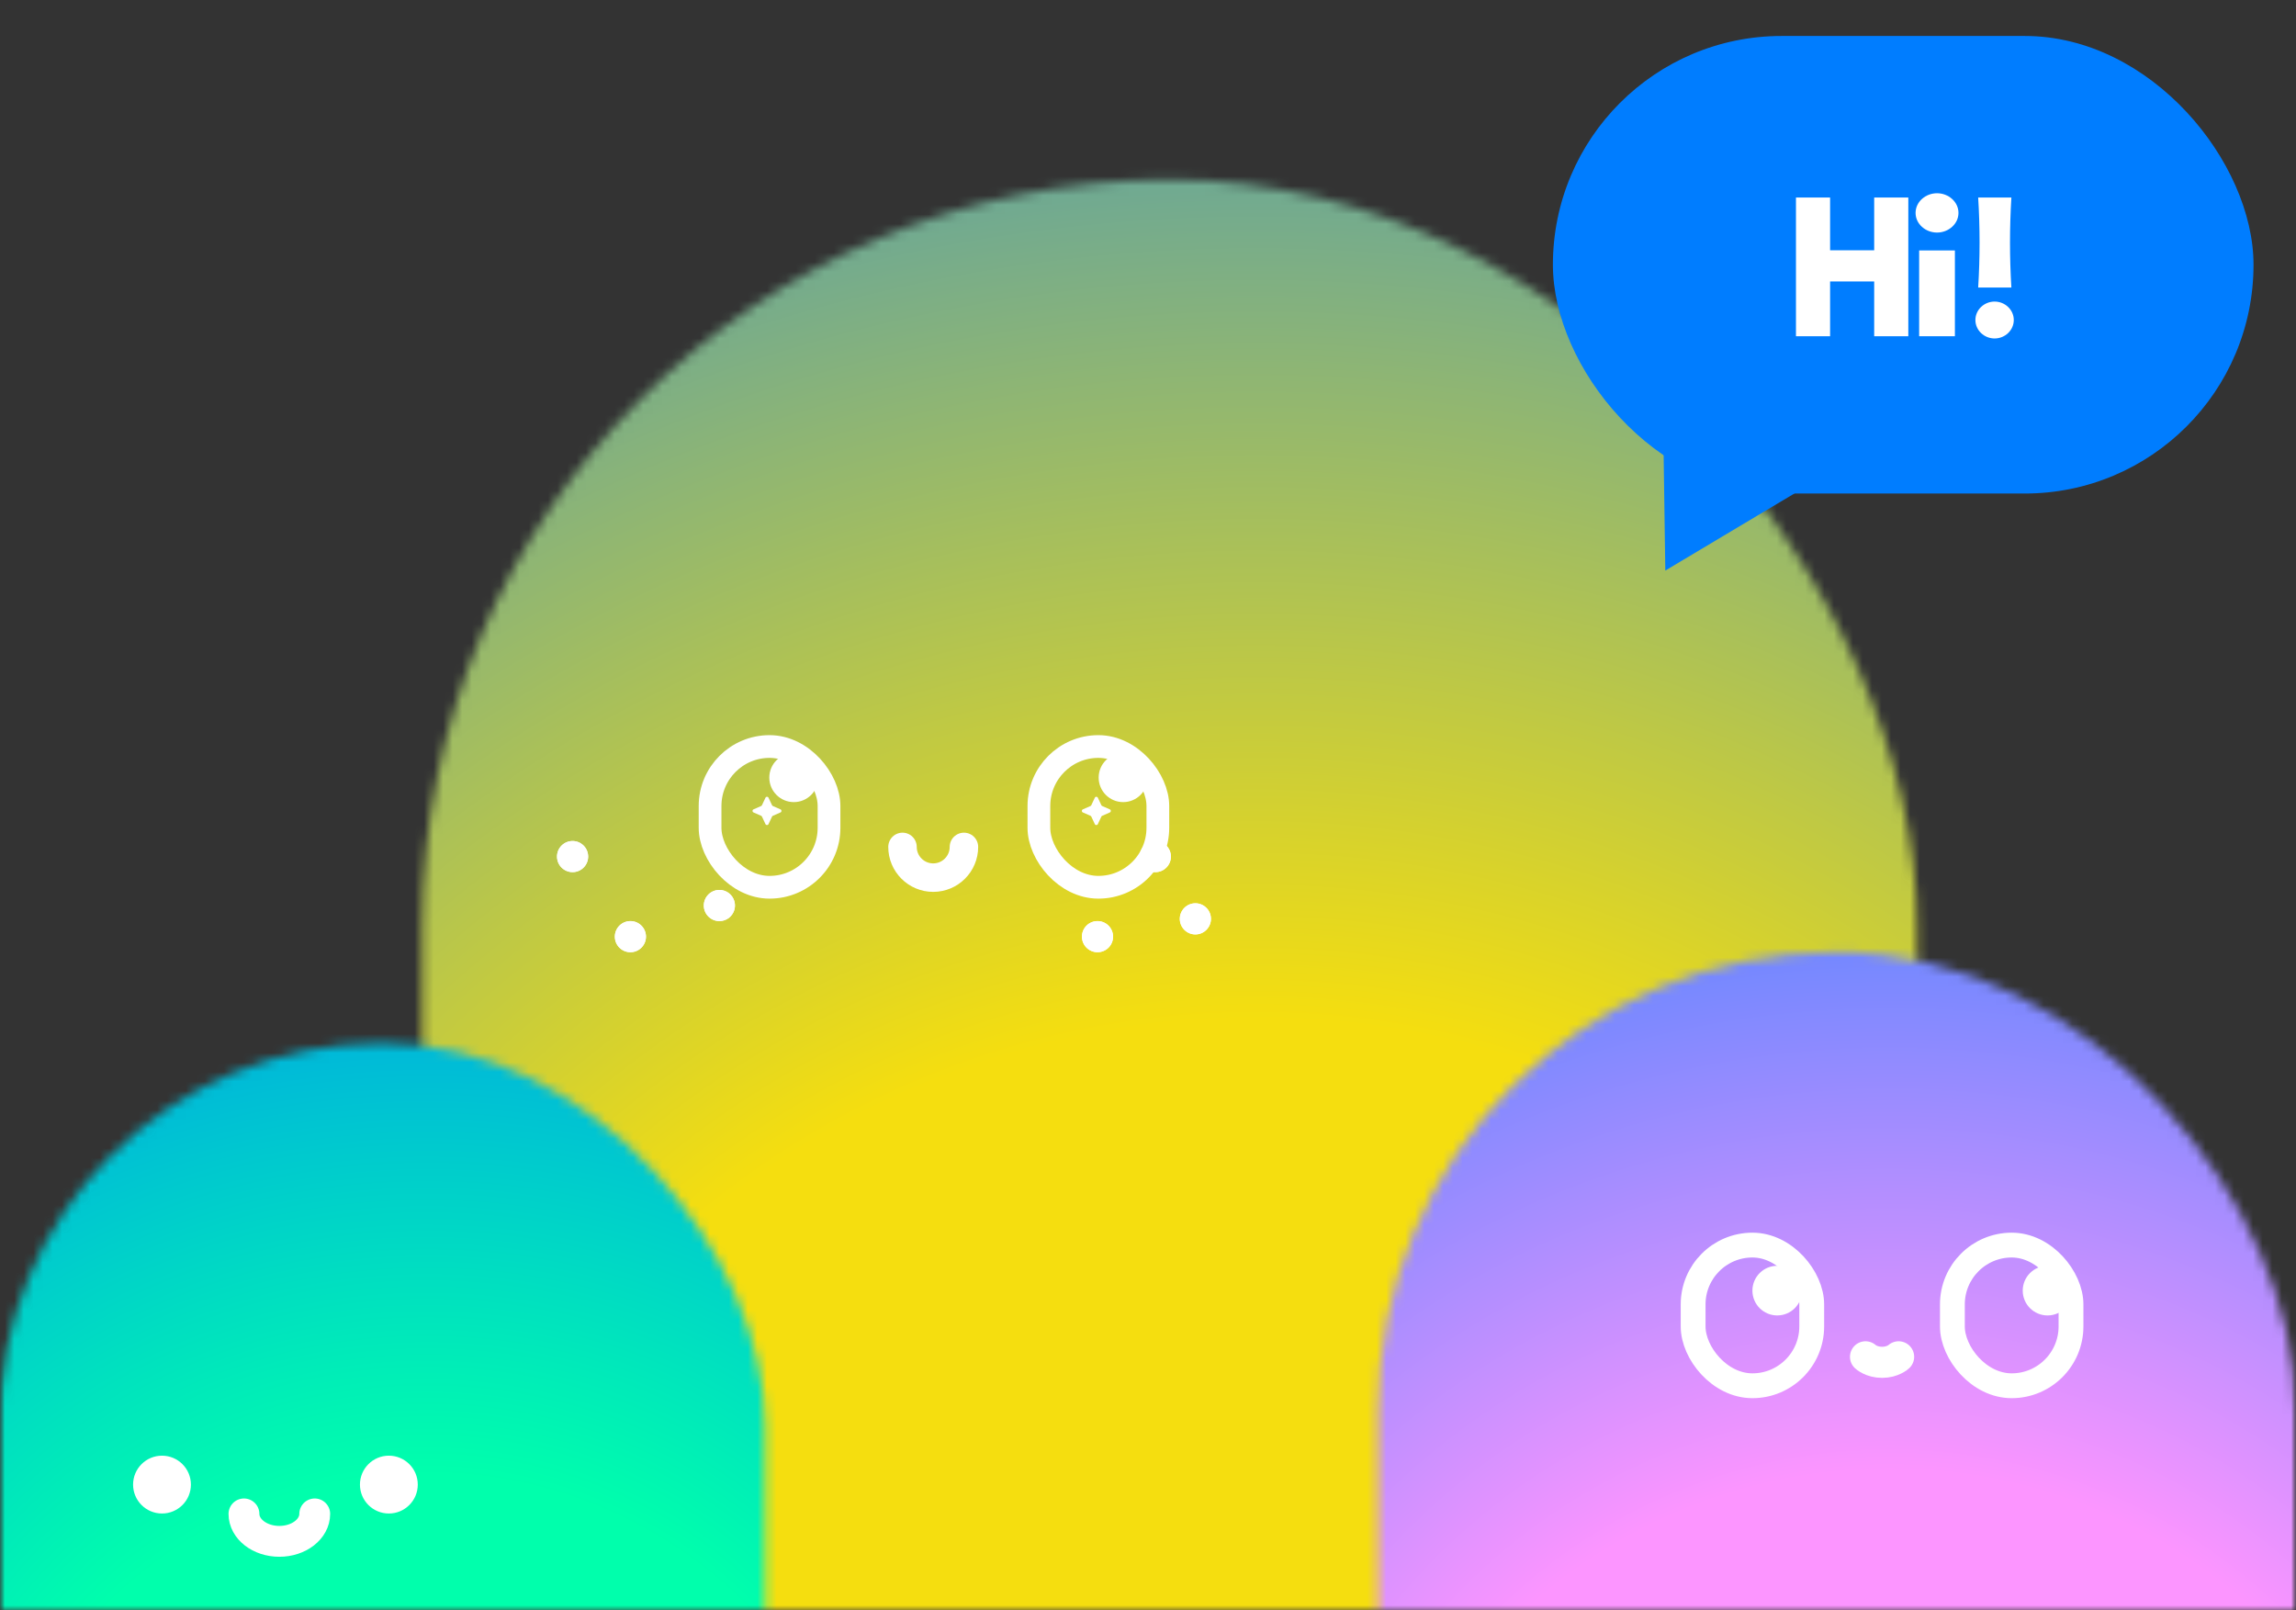
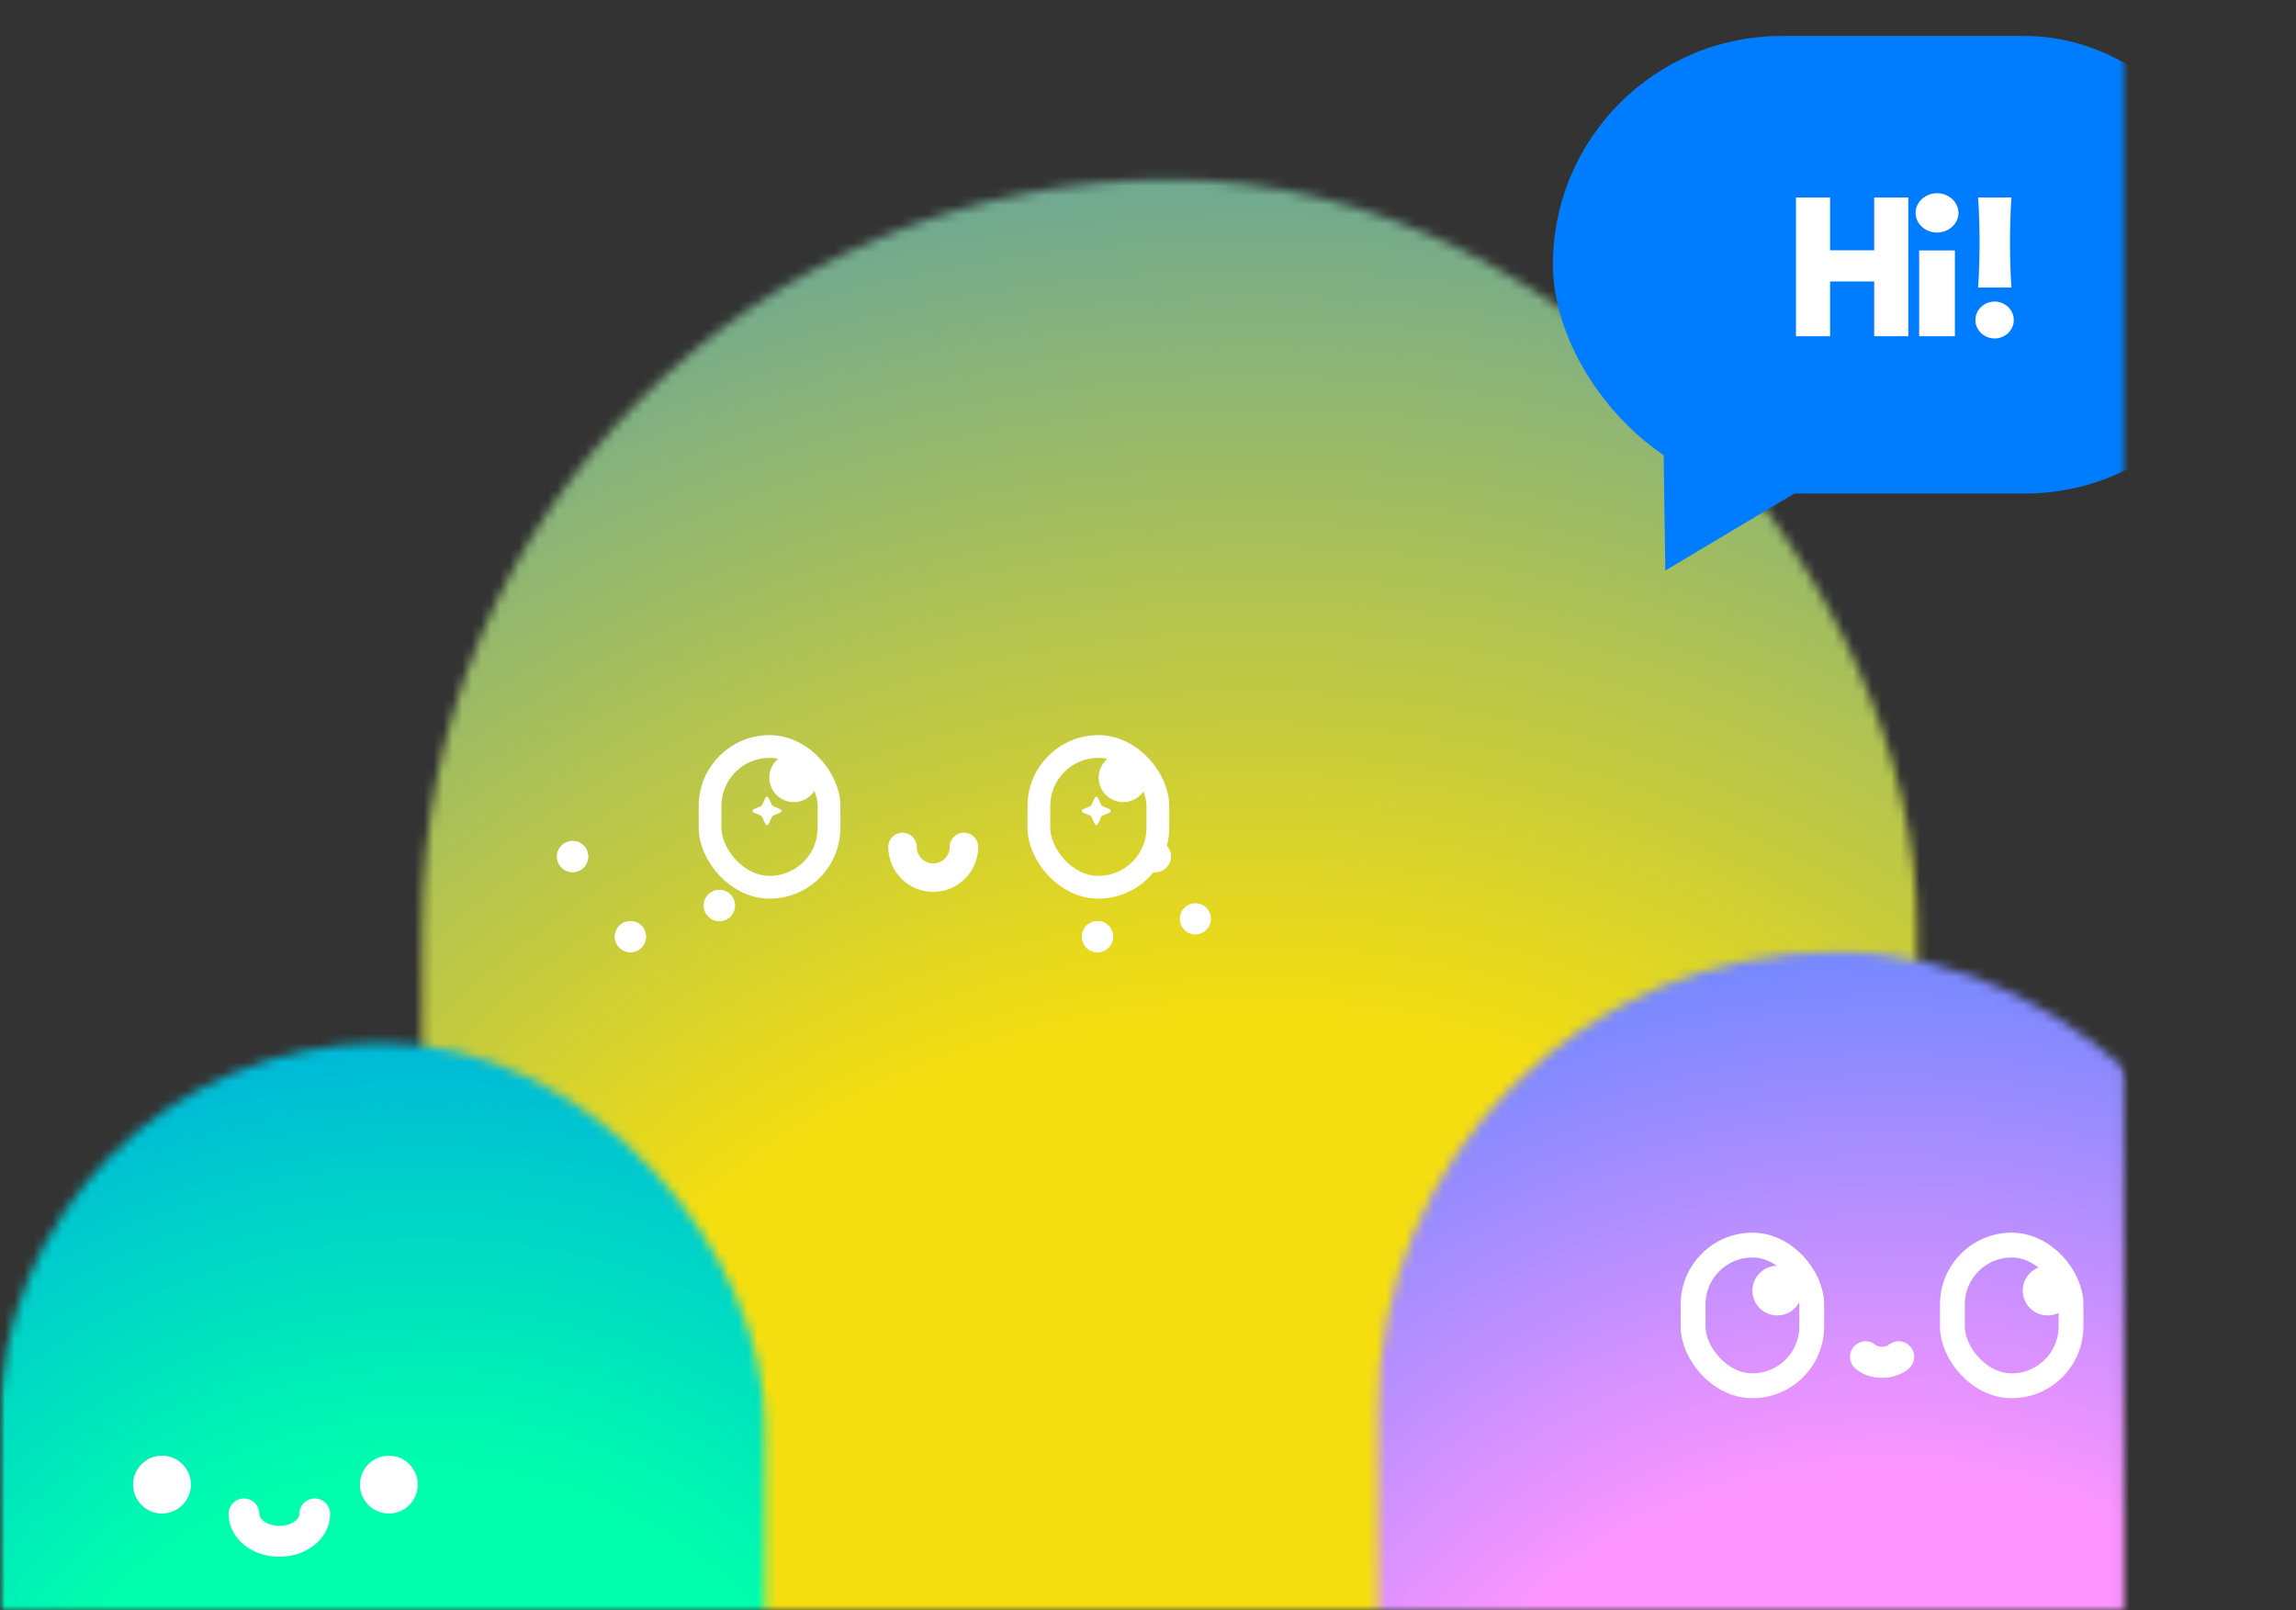
<svg xmlns="http://www.w3.org/2000/svg" width="241" height="169" viewBox="0 0 241 169" fill="none">
  <rect x="0" y="0" width="241" height="169" fill="#333333" stroke="none" />
  <mask id="mask0_7_2" style="mask-type:alpha" maskUnits="userSpaceOnUse" x="0" y="0" width="241" height="169">
-     <path d="M0 18.055C0 8.084 8.084 0 18.055 0H222.945C232.916 0 241 8.084 241 18.055V169H0V18.055Z" fill="#F4F1E7" />
+     <path d="M0 18.055C0 8.084 8.084 0 18.055 0H222.945V169H0V18.055Z" fill="#F4F1E7" />
  </mask>
  <g mask="url(#mask0_7_2)">
    <mask id="mask1_7_2" style="mask-type:alpha" maskUnits="userSpaceOnUse" x="44" y="18" width="158" height="248">
      <rect x="44.309" y="18.84" width="156.931" height="246.576" rx="78.466" fill="#D9D9D9" />
    </mask>
    <g mask="url(#mask1_7_2)">
      <rect width="240.188" height="327.703" transform="translate(23.02 -21.621)" fill="url(#paint0_radial_7_2)" />
      <circle cx="121.27" cy="89.908" r="1.634" fill="white" />
      <circle cx="121.27" cy="89.908" r="1.634" fill="white" />
      <circle cx="115.2" cy="98.313" r="1.634" fill="white" />
      <circle cx="115.2" cy="98.313" r="1.634" fill="white" />
      <circle cx="66.171" cy="98.313" r="1.634" fill="white" />
      <circle cx="66.171" cy="98.313" r="1.634" fill="white" />
-       <circle cx="125.473" cy="96.445" r="1.634" fill="white" />
      <circle cx="125.473" cy="96.445" r="1.634" fill="white" />
      <circle cx="75.51" cy="95.045" r="1.634" fill="white" />
      <circle cx="75.51" cy="95.045" r="1.634" fill="white" />
      <circle cx="60.101" cy="89.908" r="1.634" fill="white" />
      <circle cx="60.101" cy="89.908" r="1.634" fill="white" />
    </g>
    <rect x="74.533" y="78.356" width="12.485" height="14.773" rx="6.243" stroke="white" stroke-width="2.387" />
    <rect x="109.048" y="78.356" width="12.485" height="14.773" rx="6.243" stroke="white" stroke-width="2.387" />
    <circle cx="117.895" cy="81.617" r="2.574" fill="white" />
    <circle cx="83.325" cy="81.617" r="2.574" fill="white" />
    <path d="M94.731 88.894C94.731 90.674 96.174 92.118 97.955 92.118C99.735 92.118 101.179 90.674 101.179 88.894" stroke="white" stroke-width="2.99" stroke-linecap="round" />
    <path d="M115.694 84.602C115.656 84.585 115.624 84.555 115.606 84.516L115.235 83.727C115.172 83.593 114.982 83.593 114.919 83.727L114.548 84.516C114.53 84.555 114.499 84.585 114.46 84.602L113.659 84.954C113.52 85.016 113.52 85.213 113.659 85.274L114.46 85.627C114.499 85.644 114.53 85.674 114.548 85.712L114.919 86.502C114.982 86.636 115.172 86.636 115.235 86.502L115.606 85.712C115.624 85.674 115.656 85.644 115.694 85.627L116.496 85.274C116.635 85.213 116.635 85.016 116.496 84.954L115.694 84.602Z" fill="white" />
    <path d="M81.124 84.602C81.086 84.585 81.055 84.555 81.037 84.516L80.666 83.727C80.603 83.593 80.412 83.593 80.35 83.727L79.978 84.516C79.961 84.555 79.929 84.585 79.891 84.602L79.089 84.954C78.95 85.016 78.95 85.213 79.089 85.274L79.891 85.627C79.929 85.644 79.961 85.674 79.978 85.712L80.35 86.502C80.412 86.636 80.603 86.636 80.666 86.502L81.037 85.712C81.055 85.674 81.086 85.644 81.124 85.627L81.926 85.274C82.065 85.213 82.065 85.016 81.926 84.954L81.124 84.602Z" fill="white" />
    <mask id="mask2_7_2" style="mask-type:alpha" maskUnits="userSpaceOnUse" x="144" y="99" width="97" height="153">
      <rect x="144.618" y="99.903" width="96.382" height="151.439" rx="48.191" fill="#D9D9D9" />
    </mask>
    <g mask="url(#mask2_7_2)">
      <rect width="147.516" height="201.265" transform="translate(131.543 75.054)" fill="url(#paint1_radial_7_2)" />
      <rect x="177.719" y="130.687" width="12.449" height="14.765" rx="6.225" stroke="white" stroke-width="2.606" />
      <rect x="204.933" y="130.687" width="12.449" height="14.765" rx="6.225" stroke="white" stroke-width="2.606" />
      <circle cx="214.922" cy="135.466" r="2.606" fill="white" />
      <circle cx="186.548" cy="135.466" r="2.606" fill="white" />
      <path d="M199.289 142.414C199.289 142.414 198.674 142.993 197.552 142.993C196.43 142.993 195.815 142.414 195.815 142.414" stroke="white" stroke-width="3.264" stroke-linecap="round" />
    </g>
    <mask id="mask3_7_2" style="mask-type:alpha" maskUnits="userSpaceOnUse" x="-1" y="109" width="82" height="127">
      <rect x="-0.123" y="109.474" width="80.435" height="126.382" rx="40.218" fill="#D9D9D9" />
    </mask>
    <g mask="url(#mask3_7_2)">
      <rect width="123.108" height="167.964" transform="translate(-11.042 88.736)" fill="url(#paint2_radial_7_2)" />
      <path d="M25.607 158.903C25.607 160.494 27.27 161.783 29.322 161.783C31.373 161.783 33.036 160.494 33.036 158.903" stroke="white" stroke-width="3.238" stroke-linecap="round" />
      <circle cx="17.004" cy="155.826" r="3.035" fill="white" />
      <circle cx="40.817" cy="155.826" r="3.035" fill="white" />
    </g>
    <rect x="163" y="3.775" width="73.541" height="48.027" rx="24.014" fill="#007DFF" />
    <path d="M174.8 59.887L174.536 41.692L190.425 50.56L174.8 59.887Z" fill="#007DFF" />
    <path d="M207.64 30.182C207.834 27.025 207.834 23.889 207.64 20.732H211.125C210.932 23.889 210.932 27.025 211.125 30.182H207.64ZM209.363 35.526C208.279 35.526 207.349 34.674 207.349 33.59C207.349 32.505 208.279 31.653 209.363 31.653C210.448 31.653 211.377 32.505 211.377 33.59C211.377 34.674 210.448 35.526 209.363 35.526Z" fill="white" />
    <path d="M201.444 35.292V26.287H205.196V35.292H201.444Z" fill="white" />
    <path d="M188.514 35.293V20.732H192.096V26.27H196.724V20.732H200.306V35.293H196.724V29.543H192.096V35.293H188.514Z" fill="white" />
    <path d="M203.32 24.41C202.108 24.41 201.069 23.502 201.069 22.347C201.069 21.191 202.108 20.283 203.32 20.283C204.532 20.283 205.571 21.191 205.571 22.347C205.571 23.502 204.532 24.41 203.32 24.41Z" fill="white" />
  </g>
  <defs>
    <radialGradient id="paint0_radial_7_2" cx="0" cy="0" r="1" gradientUnits="userSpaceOnUse" gradientTransform="translate(108.809 221.557) rotate(-90) scale(257.542 257.542)">
      <stop offset="0.359" stop-color="#F5DE0F" />
      <stop offset="1" stop-color="#007DFF" />
    </radialGradient>
    <radialGradient id="paint1_radial_7_2" cx="0" cy="0" r="1" gradientUnits="userSpaceOnUse" gradientTransform="translate(66.827 136.073) rotate(-90) scale(158.174 158.174)">
      <stop offset="0.359" stop-color="#FC95FF" />
      <stop offset="1" stop-color="#007DFF" />
    </radialGradient>
    <radialGradient id="paint2_radial_7_2" cx="0" cy="0" r="1" gradientUnits="userSpaceOnUse" gradientTransform="translate(55.77 113.558) rotate(-90) scale(132.003 132.003)">
      <stop offset="0.359" stop-color="#00FFAC" />
      <stop offset="1" stop-color="#007DFF" />
    </radialGradient>
  </defs>
</svg>